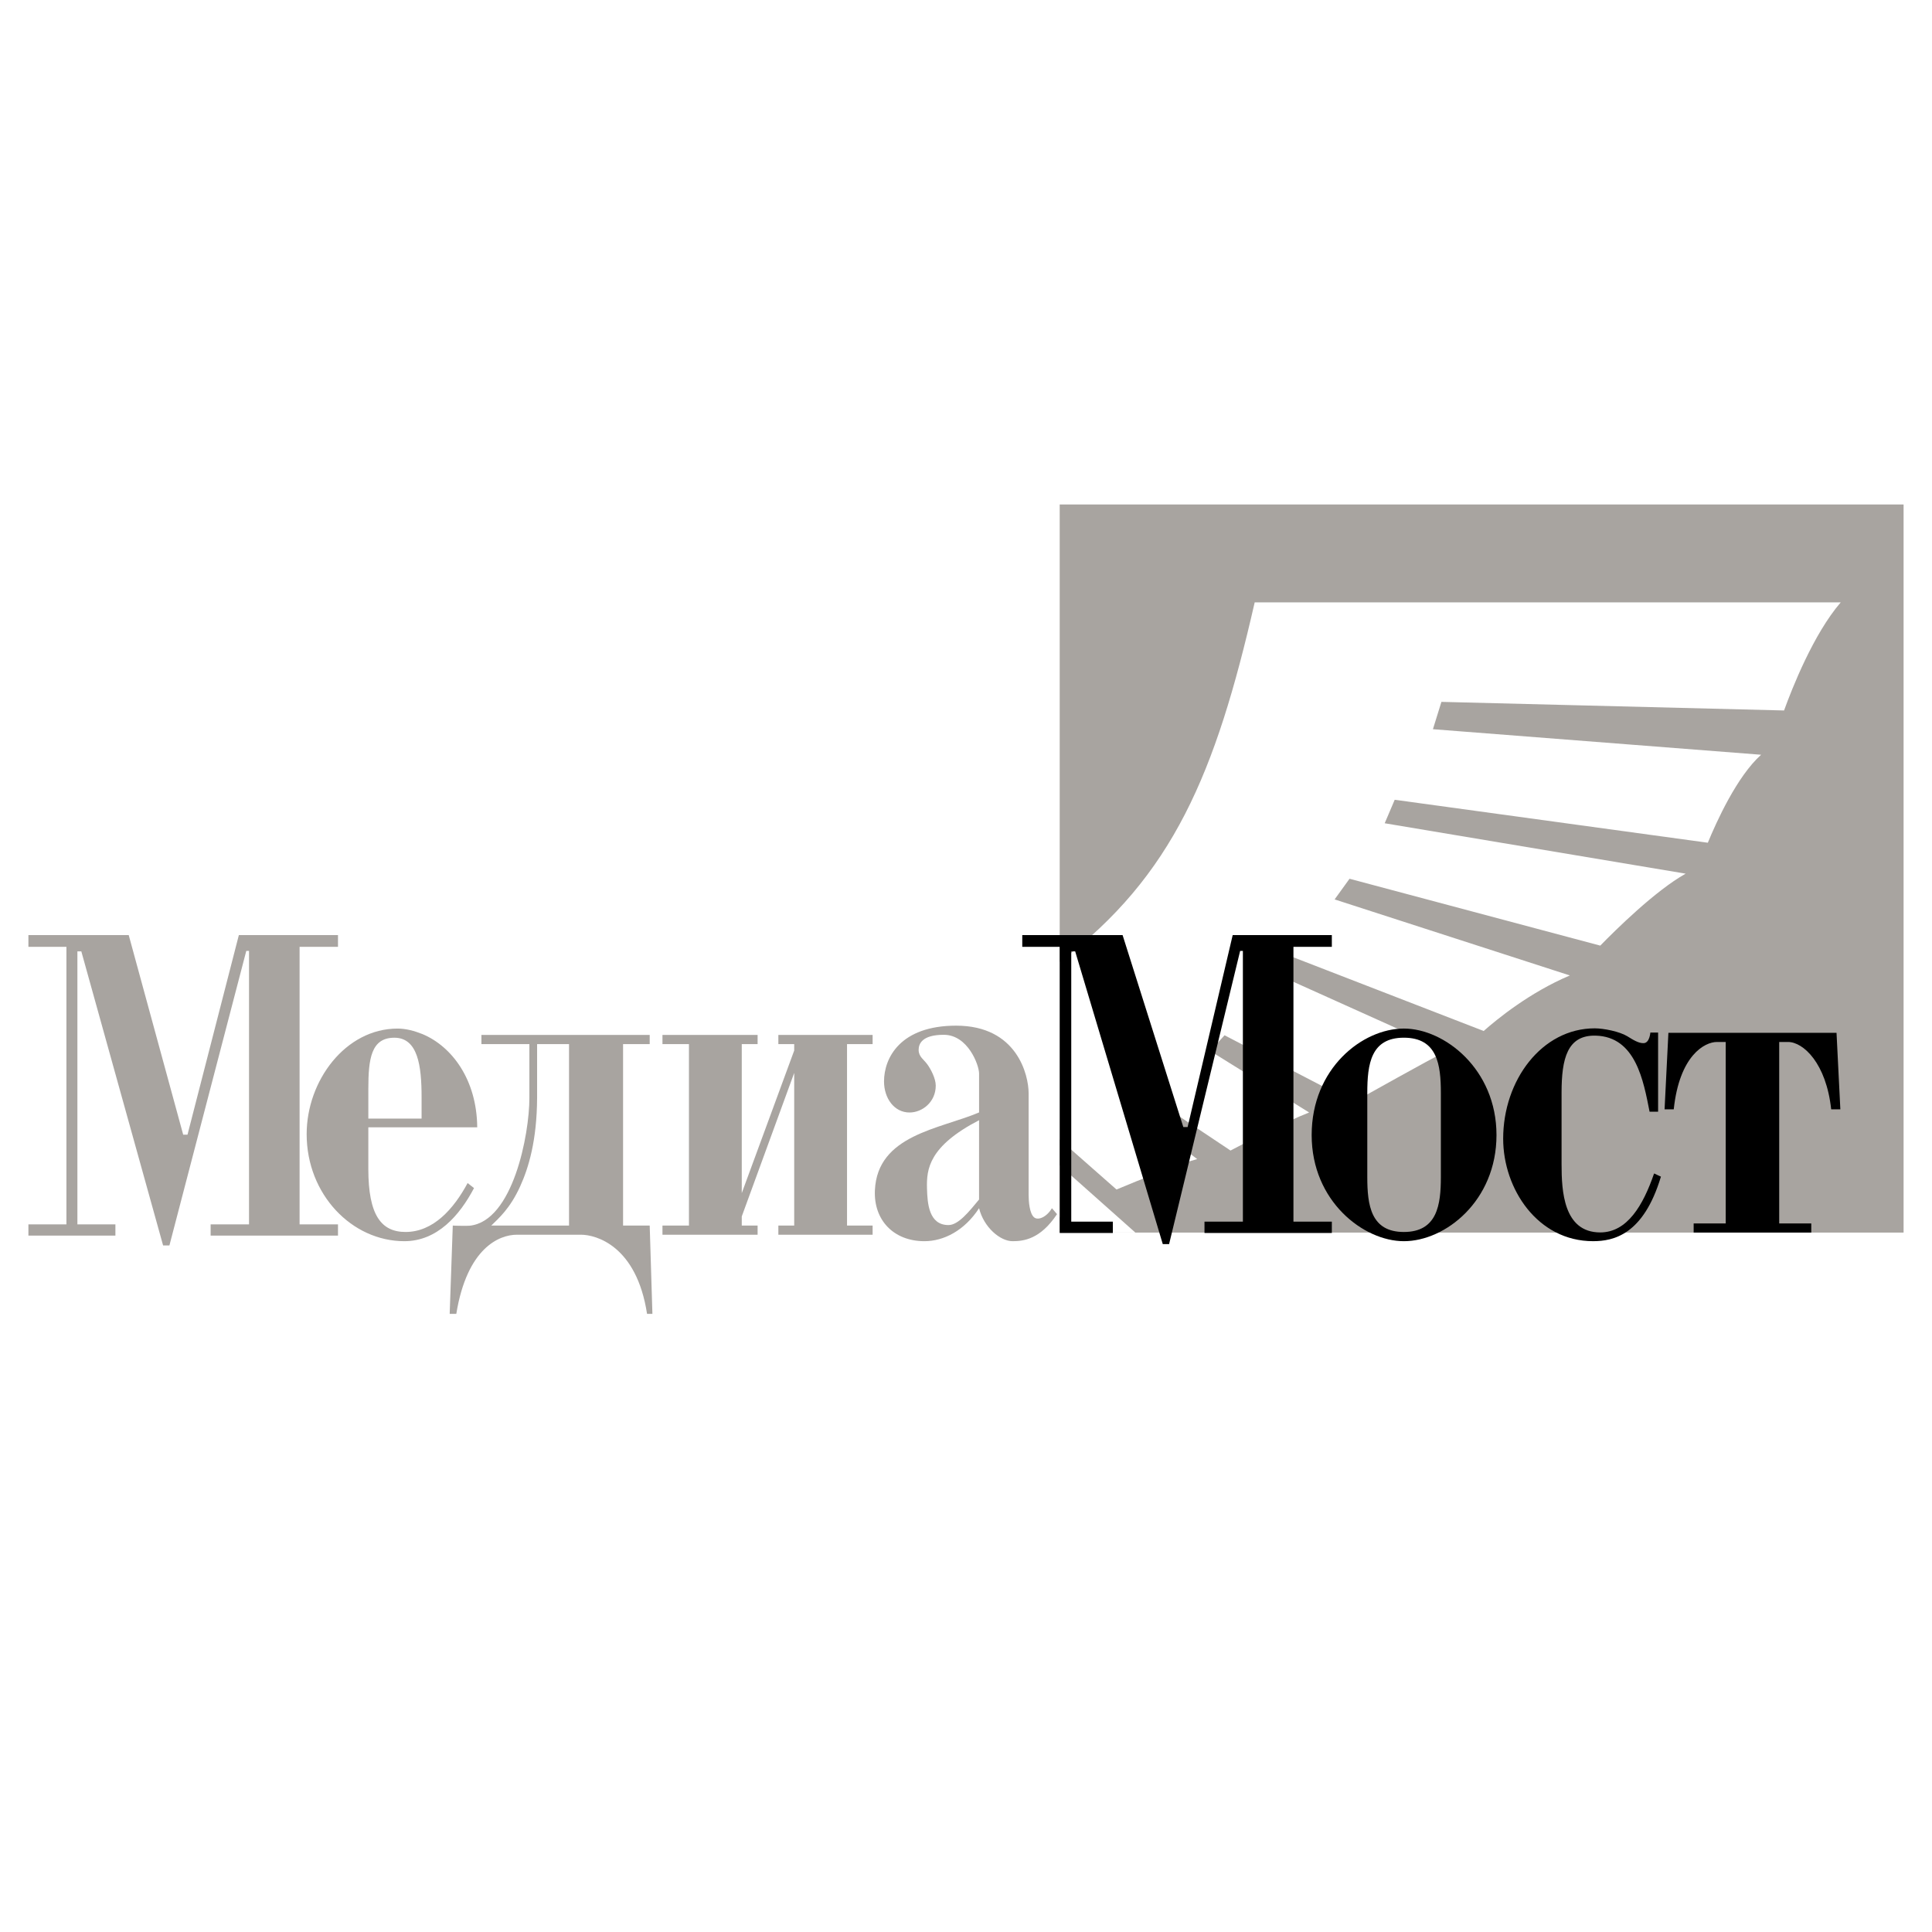
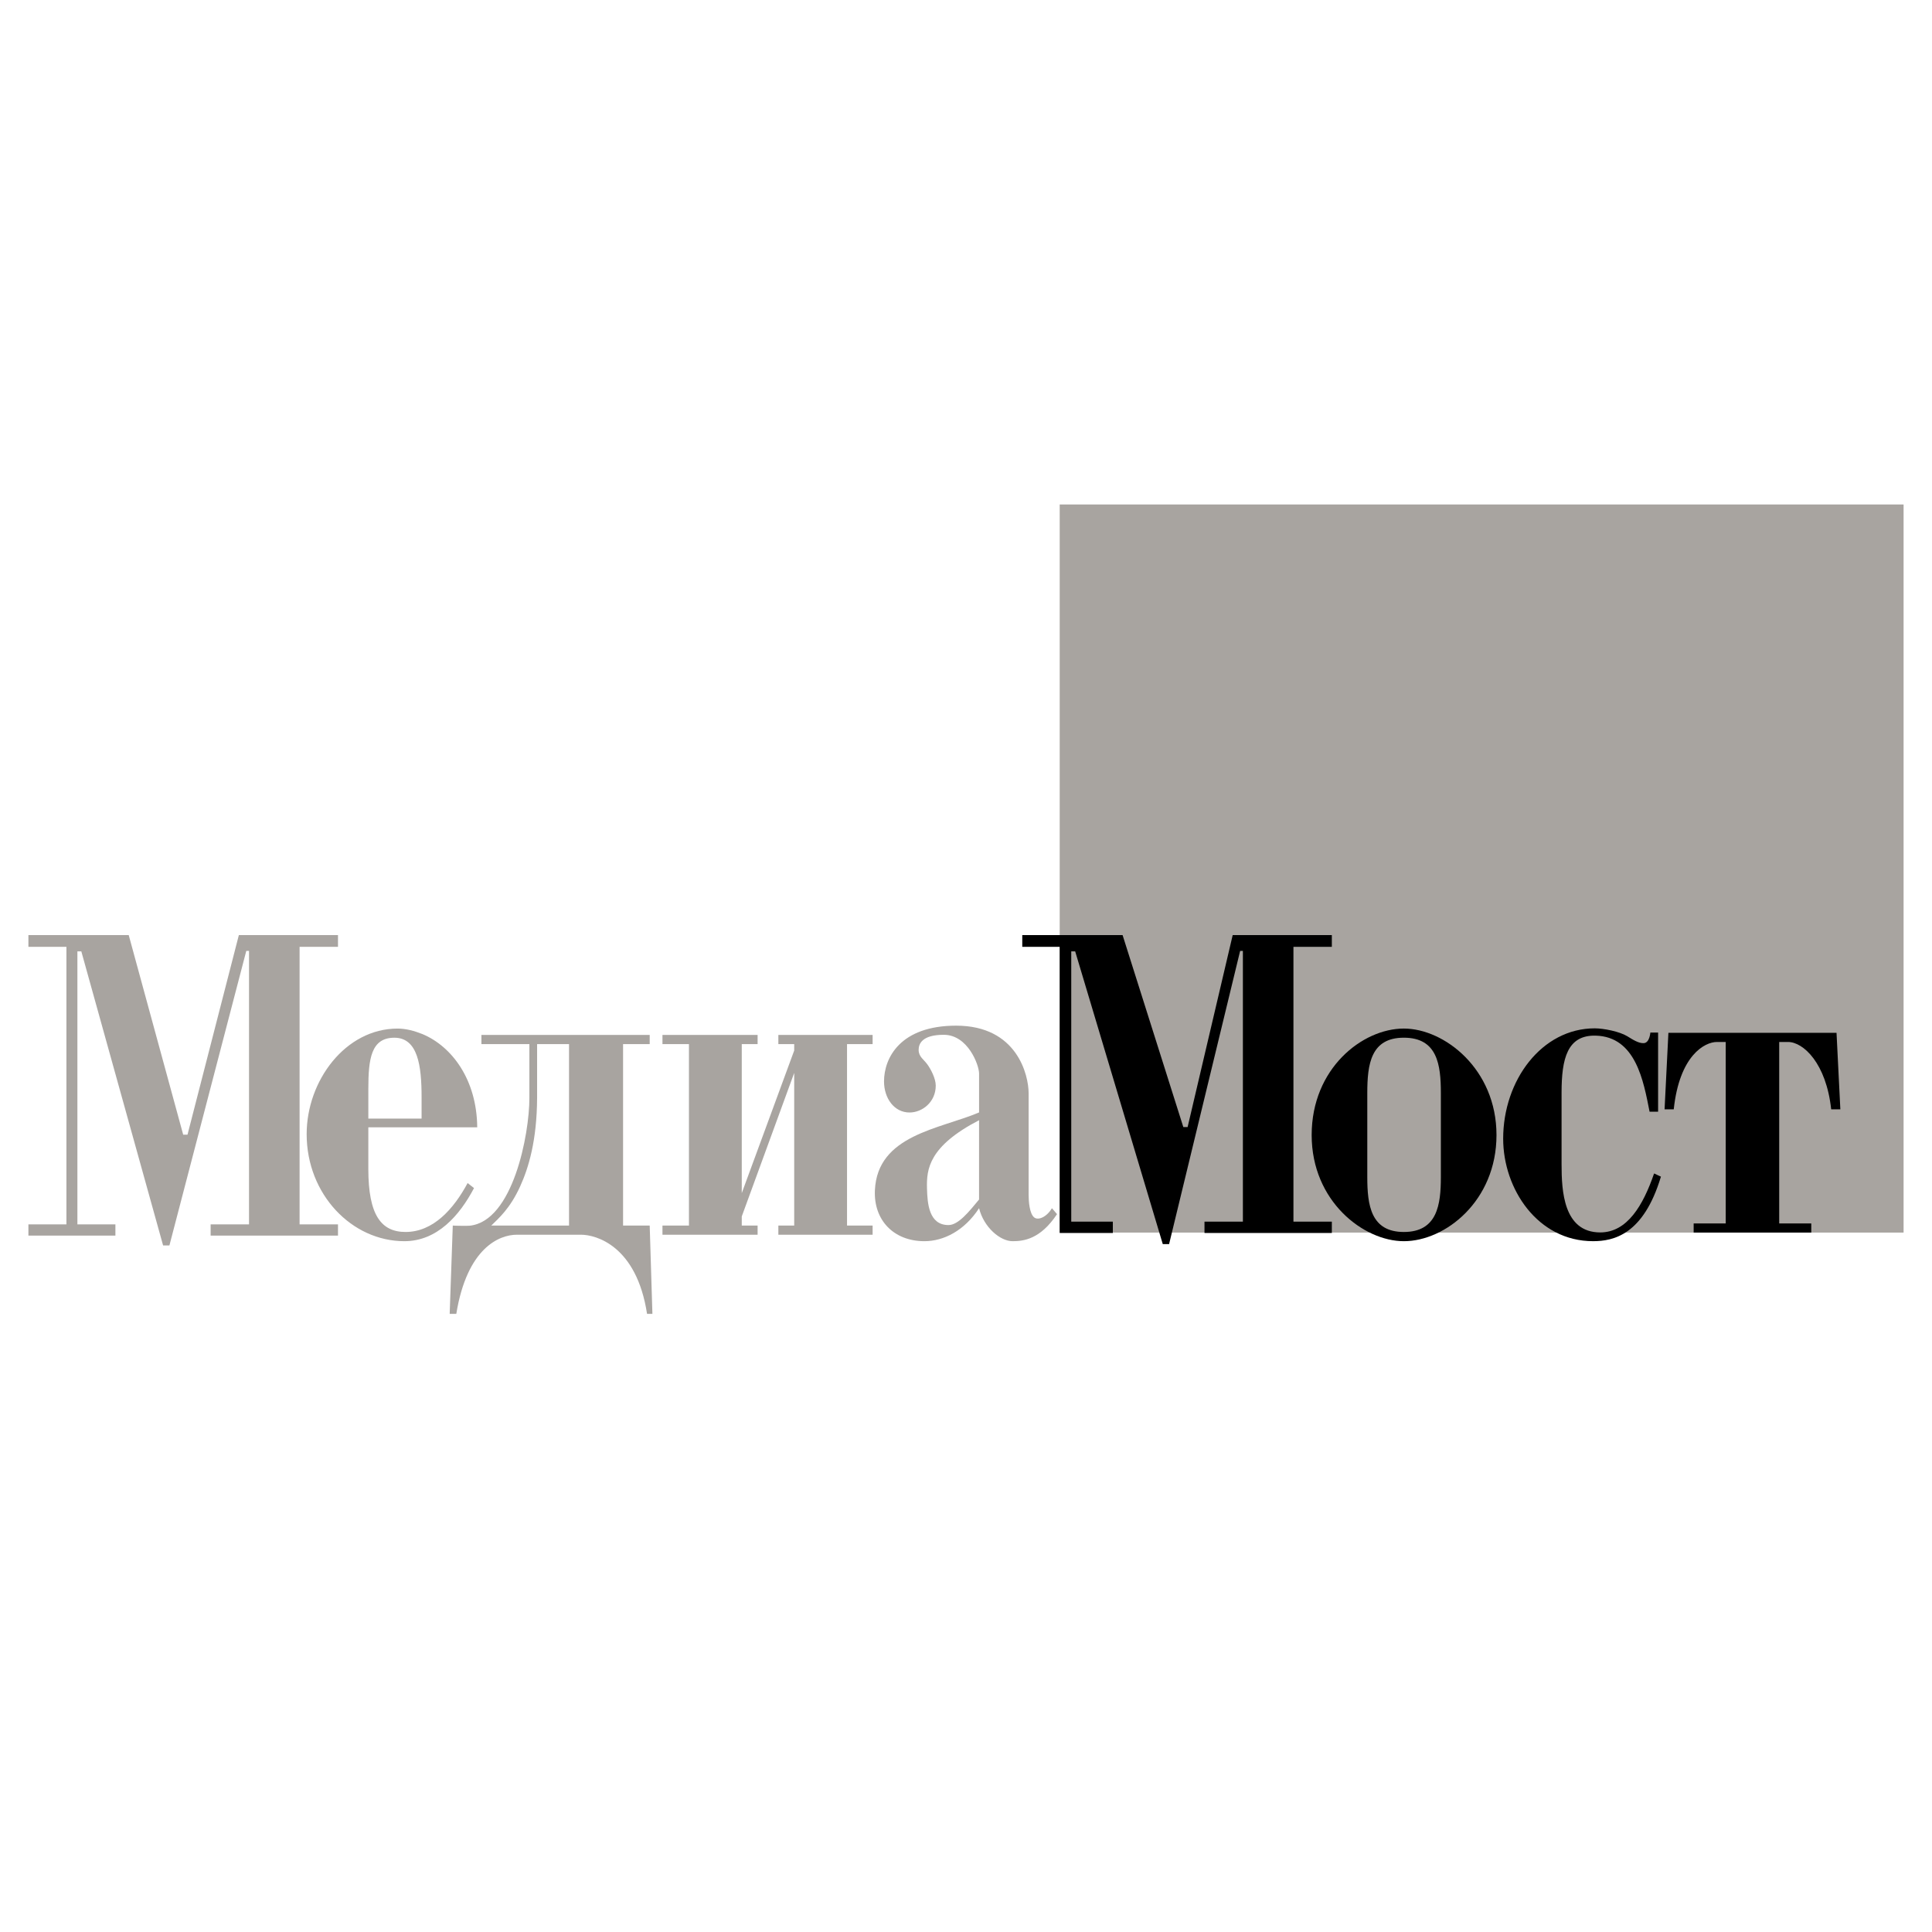
<svg xmlns="http://www.w3.org/2000/svg" version="1.0" id="Layer_1" x="0px" y="0px" width="192.756px" height="192.756px" viewBox="0 0 192.756 192.756" enable-background="new 0 0 192.756 192.756" xml:space="preserve">
  <g>
    <polygon fill-rule="evenodd" clip-rule="evenodd" fill="#FFFFFF" points="0,0 192.756,0 192.756,192.756 0,192.756 0,0  " />
    <polygon fill-rule="evenodd" clip-rule="evenodd" fill="#A8A4A0" points="105.727,50.332 189.921,50.332 189.921,122.975    105.727,122.975 105.727,50.332  " />
-     <path fill-rule="evenodd" clip-rule="evenodd" fill="#FFFFFF" d="M177.996,70.884l-34.186-0.858l-0.847,2.727l32.745,2.549   c-2.41,2.152-4.463,6.697-5.318,8.778l-31.24-4.286l-0.999,2.343l30.028,5.029c-3.04,1.699-7.055,5.677-8.52,7.179l-25.016-6.671   l-1.488,2.061l23.469,7.587c-4.032,1.705-7.318,4.406-8.597,5.541l-19.902-7.708l-1.647,1.647l17.856,8.039   c-2.188,1.143-7.757,4.254-9.317,5.127l-12.845-6.678l-1.427,1.572l9.867,6.131c-2.32,0.896-6.76,3.225-7.843,3.797l-8.248-5.504   l-1.934,1.148l6.856,5.207c-1.952,0.516-5.678,2.051-8.049,3.037l-5.67-4.994V95.974c11.317-8.602,15.549-18.785,19.457-35.873   h58.467C180.928,63.256,178.799,68.667,177.996,70.884L177.996,70.884z M105.727,116.26l7.549,6.715h-5.979l-1.569-1.568V116.26   L105.727,116.26z" />
    <polygon fill-rule="evenodd" clip-rule="evenodd" fill="#A8A4A0" points="11.514,123.279 11.514,122.154 7.722,122.154    7.722,94.917 8.113,94.917 16.273,124.26 16.902,124.26 24.572,94.871 24.846,94.871 24.846,122.154 21.015,122.154    21.015,123.279 33.721,123.279 33.721,122.154 29.89,122.154 29.89,94.466 33.721,94.466 33.721,93.295 23.83,93.295    18.707,113.207 18.277,113.207 12.843,93.295 2.834,93.295 2.834,94.466 6.627,94.466 6.627,122.154 2.834,122.154 2.834,123.279    11.514,123.279  " />
    <path fill-rule="evenodd" clip-rule="evenodd" fill="#A8A4A0" d="M46.655,118.033c-1.398,2.6-3.436,4.881-6.192,4.881   c-2.437,0-3.715-1.688-3.715-6.293v-4.15h10.865c-0.04-4.742-2.517-8.072-5.473-9.303c-0.799-0.32-1.638-0.547-2.477-0.547   c-5.193,0-9.068,5.197-9.068,10.533c0,6.02,4.514,10.68,9.747,10.68c3.275,0,5.512-2.562,6.95-5.299L46.655,118.033L46.655,118.033   z M36.749,111.604v-2.963c0-3.01,0.28-5.107,2.596-5.107c2.357,0,2.717,2.826,2.717,5.928v2.143H36.749L36.749,111.604z" />
    <path fill-rule="evenodd" clip-rule="evenodd" fill="#A8A4A0" d="M45.525,131.086c1.079-6.613,4.309-7.898,6.042-7.898h6.4   c1.501,0,5.549,1.104,6.589,7.898h0.535l-0.27-8.811h-2.657V104.17h2.657v-0.912H48.031v0.912h4.786v5.381   c0,3.621-1.637,12.295-5.958,12.738c-0.198,0.021-1.473,0.01-1.685-0.014l-0.309,8.811H45.525L45.525,131.086z M56.773,122.275   h-7.758c0.758-0.748,1.87-1.688,2.883-3.914c0.84-1.846,1.667-4.574,1.689-8.811v-5.381h3.186V122.275L56.773,122.275z" />
    <polygon fill-rule="evenodd" clip-rule="evenodd" fill="#A8A4A0" points="74.006,119.037 74.006,104.17 75.587,104.17    75.587,103.258 66.094,103.258 66.094,104.17 68.736,104.17 68.736,122.275 66.094,122.275 66.094,123.188 75.587,123.188    75.587,122.275 74.006,122.275 74.006,121.363 79.238,107.043 79.238,122.275 77.657,122.275 77.657,123.188 87.061,123.188    87.061,122.275 84.508,122.275 84.508,104.17 87.061,104.17 87.061,103.258 77.657,103.258 77.657,104.17 79.238,104.17    79.238,104.809 74.006,119.037  " />
    <path fill-rule="evenodd" clip-rule="evenodd" fill="#A8A4A0" d="M104.951,120.543c-0.509,0.865-1.366,1.258-1.781,0.91   c-0.457-0.383-0.544-1.596-0.544-2.234v-10.137c0-1.84-1.161-6.752-7.23-6.752c-5.597,0-7.197,3.236-7.197,5.562   c0,1.688,1.018,3.102,2.544,3.102c1.272,0,2.616-1.041,2.616-2.682c0-0.73-0.507-1.66-0.835-2.115   c-0.362-0.502-0.872-0.768-0.872-1.451c0-0.592,0.329-1.504,2.509-1.504c2.398,0,3.521,3.006,3.521,3.871v2.156v1.719   c-3.923,1.666-10.14,2.23-10.394,7.764c-0.136,2.961,1.853,5.082,4.942,5.082c1.926,0,3.998-1.057,5.451-3.291   c0.472,1.914,2.108,3.291,3.343,3.291c1.091,0,2.763-0.184,4.435-2.699L104.951,120.543L104.951,120.543z M97.682,119.676   c-1.017,1.23-2.071,2.549-3.052,2.549c-1.962,0-2.104-2.162-2.144-3.666c-0.051-1.902,0.169-4.186,5.195-6.795V119.676   L97.682,119.676z" />
    <path fill-rule="evenodd" clip-rule="evenodd" d="M130.865,113.246c0,6.611,5.188,10.588,9.199,10.588   c4.135,0,9.241-4.021,9.241-10.588c0-6.613-5.229-10.627-9.241-10.627C135.931,102.619,130.865,106.588,130.865,113.246   L130.865,113.246z M136.415,109.051c0-2.875,0.35-5.52,3.646-5.52c3.345,0,3.694,2.691,3.694,5.52v8.391   c0,2.736-0.35,5.473-3.694,5.473c-3.296,0-3.646-2.691-3.646-5.473V109.051L136.415,109.051z" />
    <path fill-rule="evenodd" clip-rule="evenodd" d="M159.187,103.326c-2.82-0.064-3.389,2.303-3.389,5.678v7.16   c0,2.645,0.189,6.795,3.859,6.795c2.687,0,4.275-2.691,5.372-5.883l0.682,0.318c-1.74,5.801-4.729,6.439-6.772,6.439   c-5.524,0-8.967-5.207-8.967-10.225c0-5.836,3.859-11.01,9.135-11.01c0.898,0,2.478,0.318,3.246,0.787   c0.514,0.314,1.133,0.729,1.659,0.689c0.577-0.043,0.643-1.053,0.643-1.053h0.774v7.891h-0.851   C163.976,107.861,163.204,103.416,159.187,103.326L159.187,103.326z" />
    <path fill-rule="evenodd" clip-rule="evenodd" d="M166.456,103.047l-0.381,7.631h0.915c0.571-5.381,3.088-6.721,4.308-6.721h0.877   v18.105h-3.199v0.912h11.735v-0.912h-3.199v-18.105h0.877c1.525,0,3.812,2.115,4.309,6.721h0.914l-0.381-7.631H166.456   L166.456,103.047z" />
    <polygon fill-rule="evenodd" clip-rule="evenodd" points="111.028,123.012 111.028,121.885 106.879,121.885 106.879,94.917    107.27,94.917 116.011,124.127 116.64,124.127 123.729,94.871 124.003,94.871 124.003,121.885 120.172,121.885 120.172,123.012    132.878,123.012 132.878,121.885 129.047,121.885 129.047,94.466 132.878,94.466 132.878,93.295 122.986,93.295 118.489,112.445    118.059,112.445 112.001,93.295 101.992,93.295 101.992,94.466 105.727,94.466 105.727,123.012 111.028,123.012  " />
  </g>
</svg>